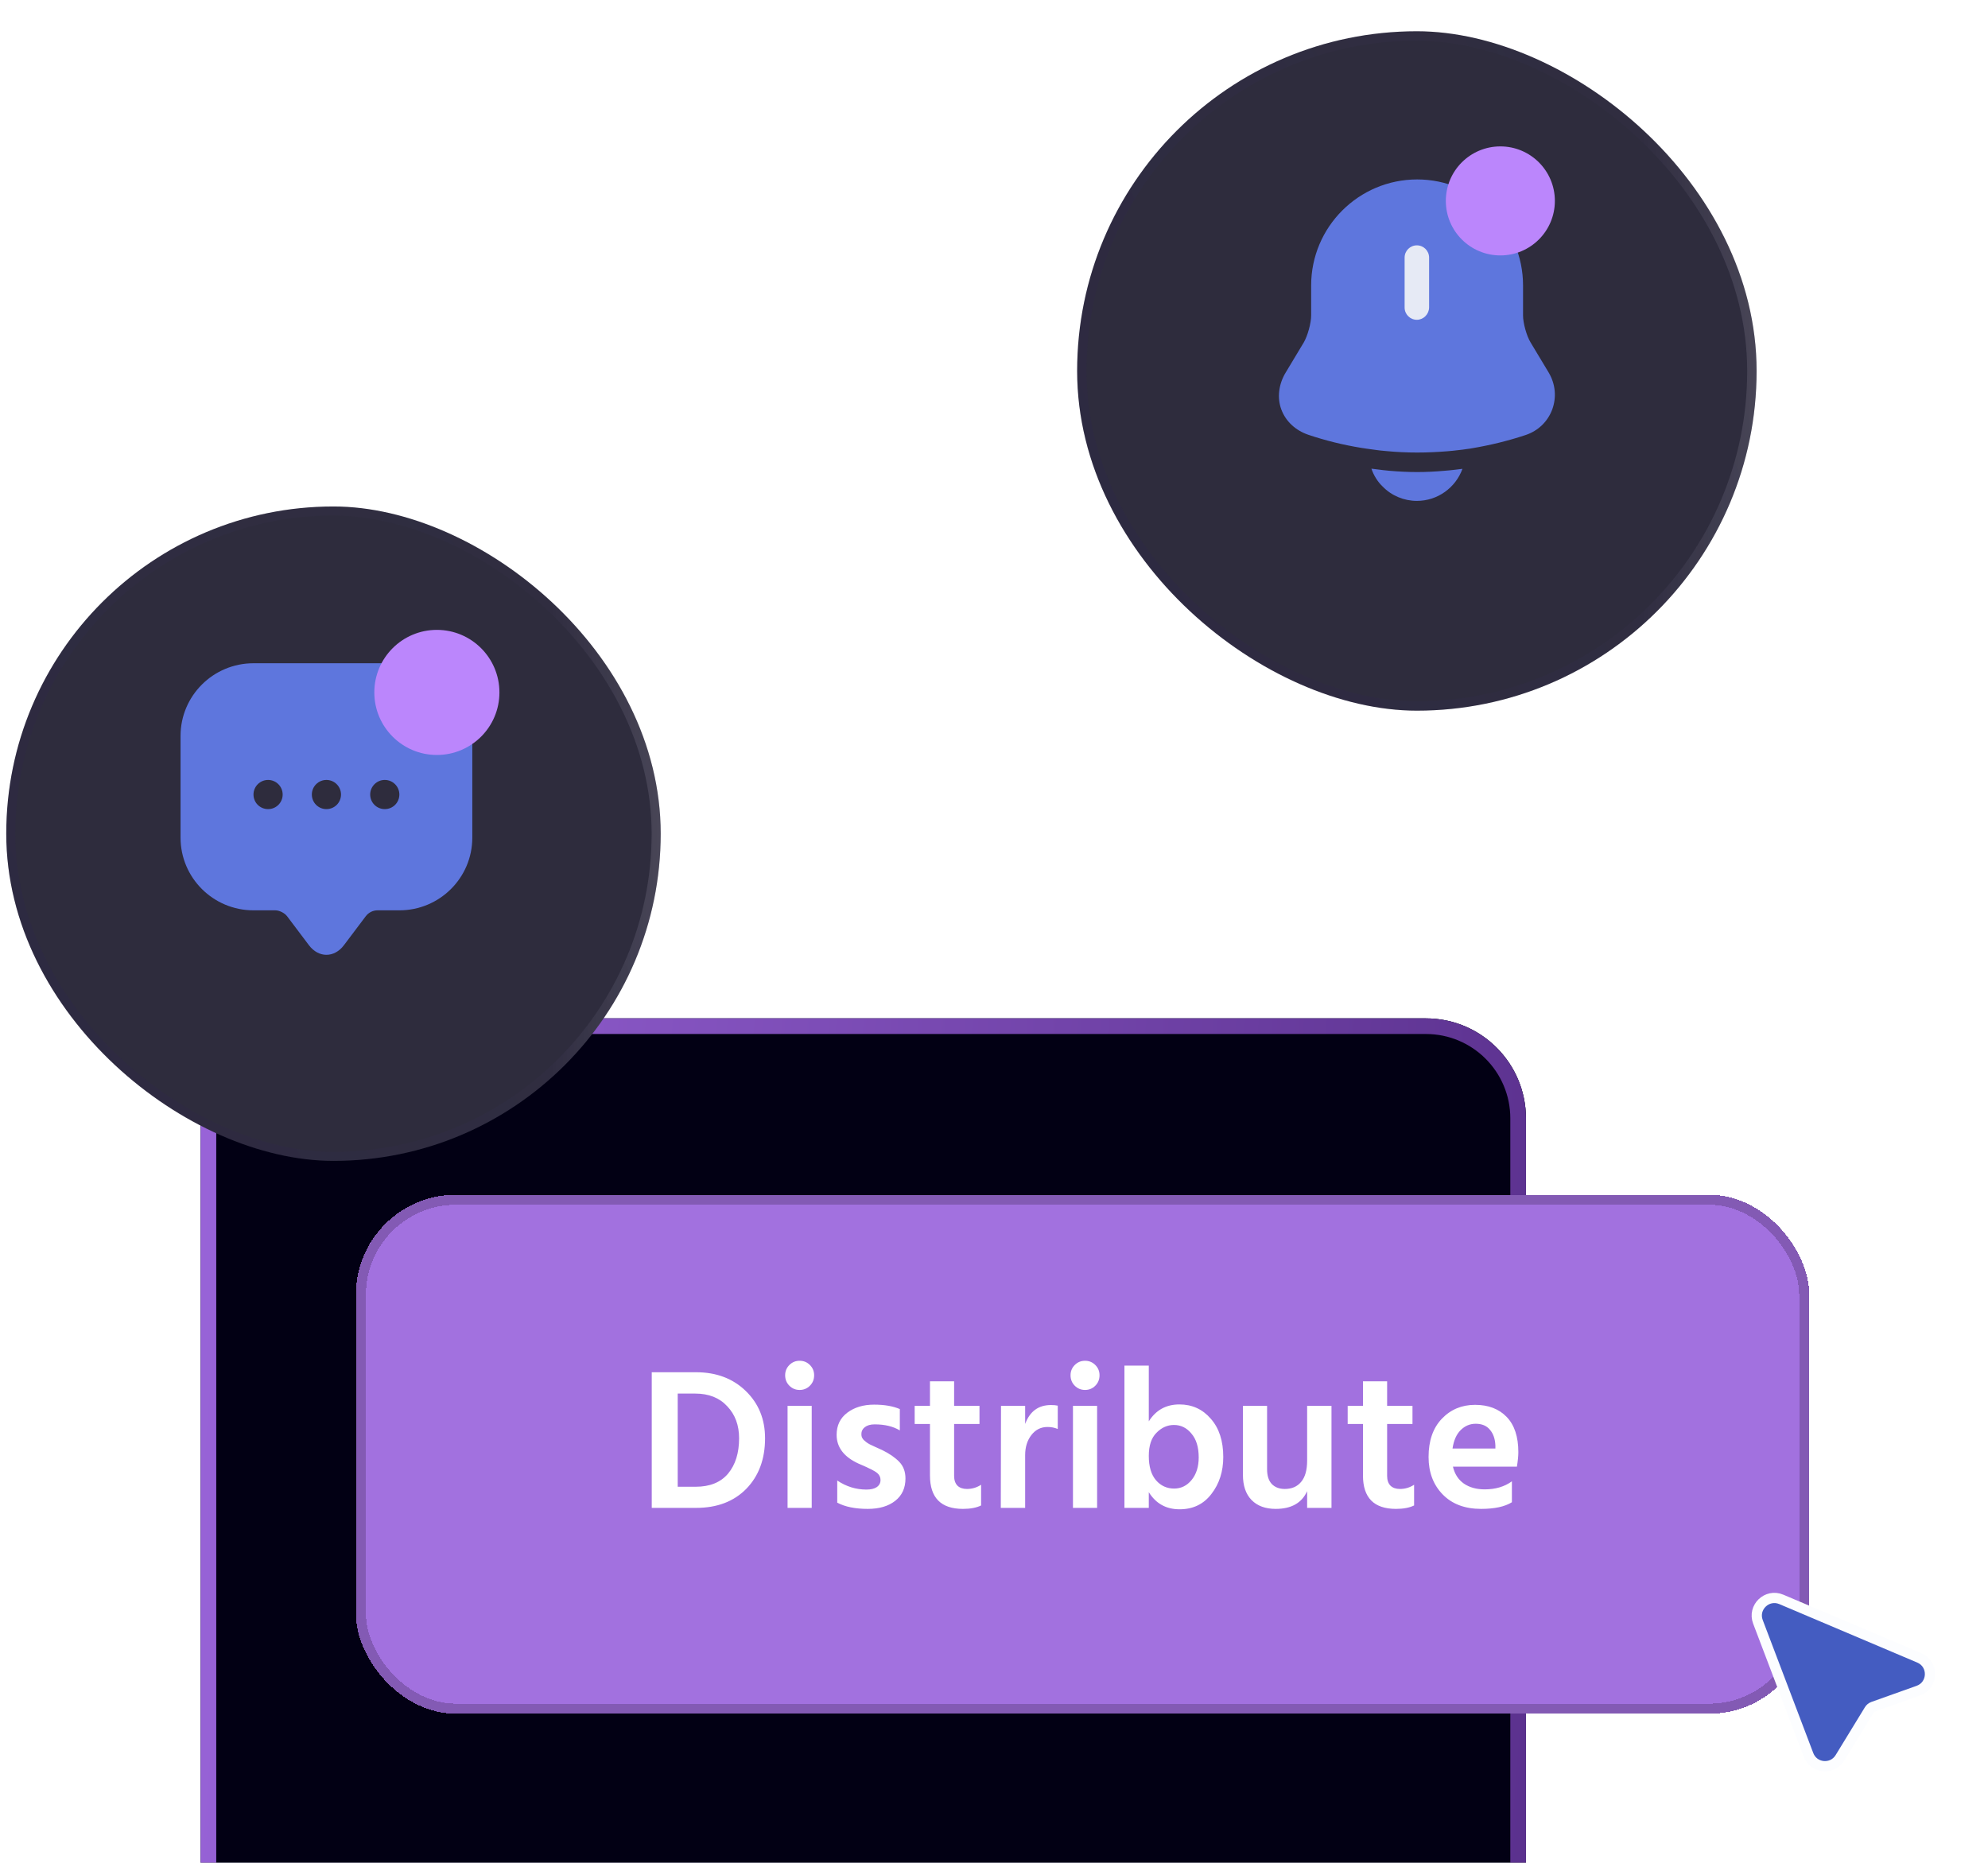
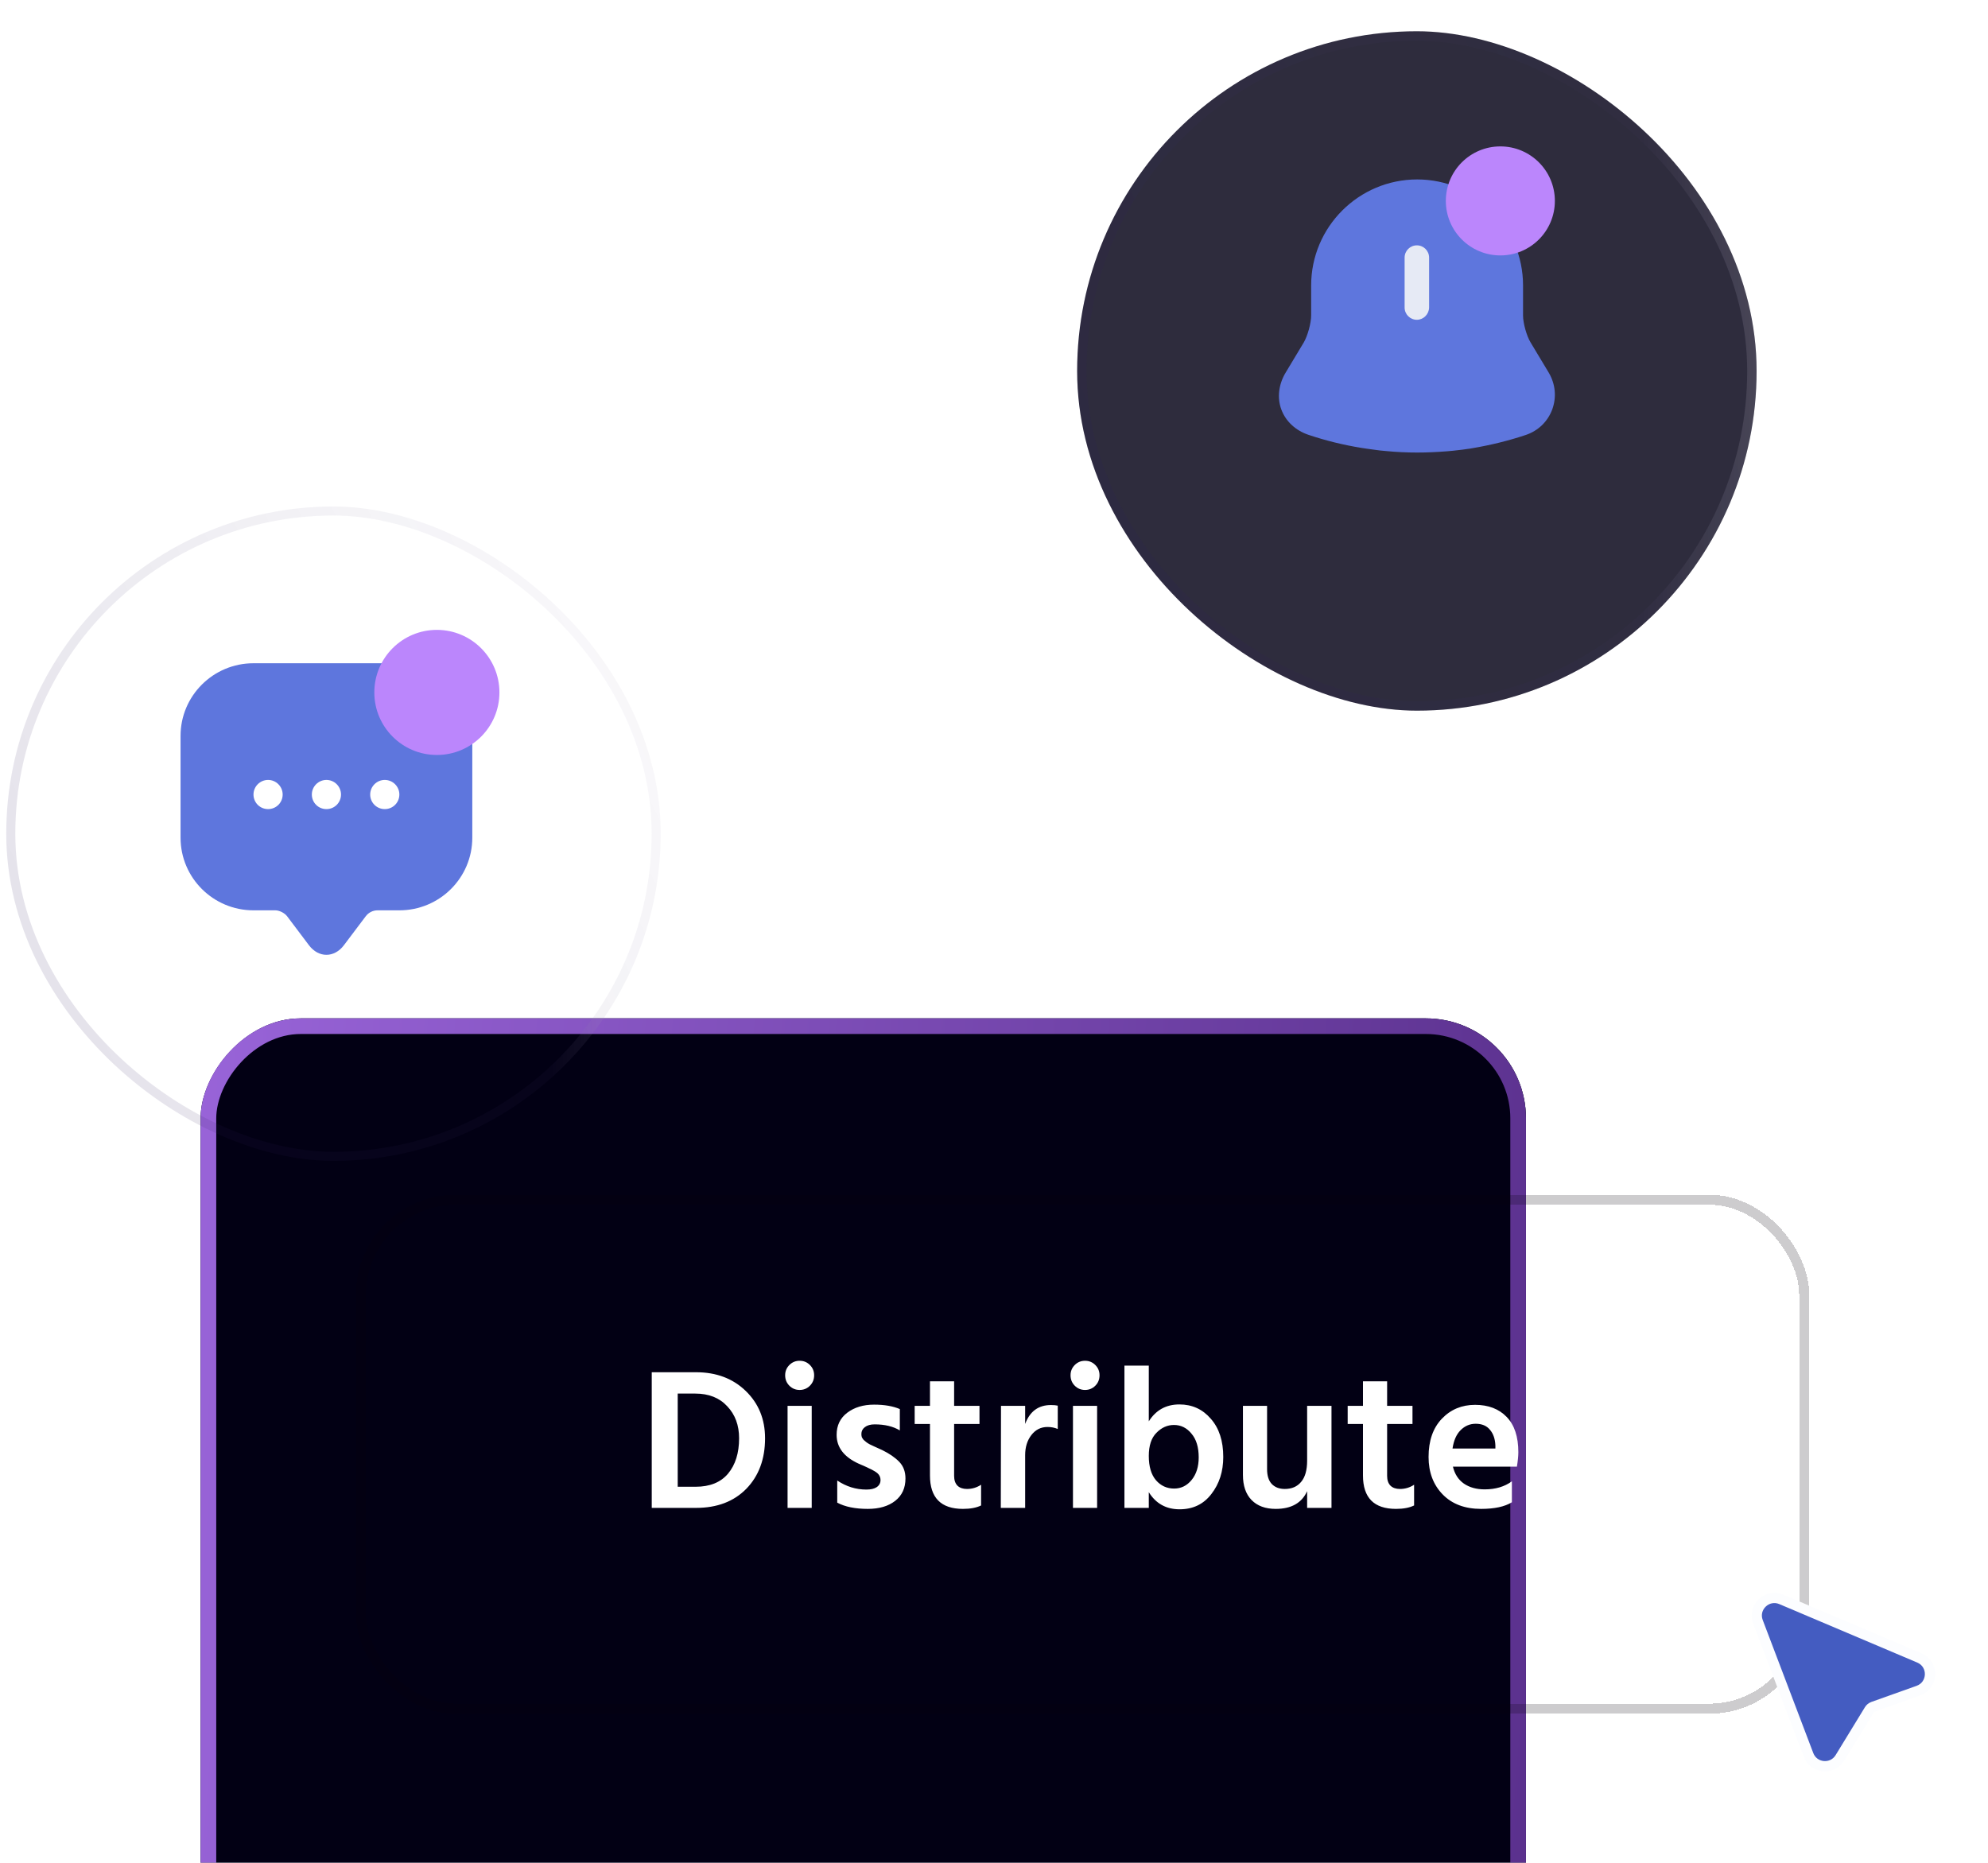
<svg xmlns="http://www.w3.org/2000/svg" width="318" height="298" viewBox="0 0 318 298" fill="none">
  <g clip-path="url(#clip0_501_4386)">
    <g filter="url(#filter0_ddd_501_4386)">
      <rect width="212" height="236" rx="16" transform="matrix(1 0 0 -1 32.09 252.045)" fill="url(#paint0_linear_501_4386)" />
      <rect width="212" height="236" rx="16" transform="matrix(1 0 0 -1 32.09 252.045)" fill="#020014" />
      <rect x="1.25" y="-1.25" width="209.5" height="233.5" rx="14.75" transform="matrix(1 0 0 -1 32.09 249.545)" stroke="url(#paint1_linear_501_4386)" stroke-width="2.5" />
    </g>
    <g filter="url(#filter1_d_501_4386)">
      <rect width="108.684" height="108.685" rx="54.342" transform="matrix(-4.37114e-08 1 1 4.37114e-08 172.3 0)" fill="#2E2C3D" />
      <rect x="0.752" y="0.752" width="107.18" height="107.181" rx="53.59" transform="matrix(-4.37114e-08 1 1 4.37114e-08 172.3 3.28698e-08)" stroke="url(#paint2_linear_501_4386)" stroke-opacity="0.12" stroke-width="1.504" />
      <rect x="0.752" y="0.752" width="107.18" height="107.181" rx="53.59" transform="matrix(-4.37114e-08 1 1 4.37114e-08 172.3 3.28698e-08)" stroke="url(#paint3_linear_501_4386)" stroke-opacity="0.15" stroke-width="1.504" />
    </g>
    <path d="M248.291 65.512C247.569 67.445 246.049 68.914 244.064 69.584C241.28 70.512 238.419 71.208 235.533 71.698C235.249 71.749 234.966 71.801 234.682 71.827C234.218 71.904 233.754 71.956 233.29 72.007C232.723 72.084 232.13 72.136 231.538 72.188C229.914 72.316 228.316 72.394 226.692 72.394C225.042 72.394 223.393 72.316 221.769 72.162C221.073 72.11 220.403 72.033 219.733 71.93C219.346 71.878 218.96 71.827 218.599 71.775C218.315 71.724 218.032 71.698 217.748 71.646C214.887 71.182 212.052 70.486 209.294 69.558C207.232 68.863 205.66 67.393 204.964 65.512C204.268 63.656 204.526 61.491 205.634 59.635L208.547 54.79C209.165 53.733 209.732 51.697 209.732 50.46V45.666C209.732 36.309 217.336 28.706 226.692 28.706C236.022 28.706 243.626 36.309 243.626 45.666V50.46C243.626 51.697 244.193 53.733 244.837 54.79L247.75 59.635C248.806 61.44 249.013 63.553 248.291 65.512Z" fill="#5E76DD" />
    <g style="mix-blend-mode:plus-lighter">
      <path d="M239.996 40.861C244.812 40.861 248.716 36.956 248.716 32.14C248.716 27.324 244.812 23.42 239.996 23.42C235.18 23.42 231.275 27.324 231.275 32.14C231.275 36.956 235.18 40.861 239.996 40.861Z" fill="#BB86FC" />
    </g>
    <path d="M226.64 51.157C225.558 51.157 224.682 50.281 224.682 49.198V41.208C224.682 40.125 225.558 39.249 226.64 39.249C227.723 39.249 228.599 40.125 228.599 41.208V49.198C228.574 50.281 227.697 51.157 226.64 51.157Z" fill="#E6EAF5" />
-     <path d="M233.934 75C232.851 77.99 229.99 80.129 226.639 80.129C224.603 80.129 222.593 79.305 221.175 77.836C220.351 77.062 219.732 76.031 219.371 74.975C219.706 75.026 220.041 75.052 220.402 75.103C220.995 75.181 221.613 75.258 222.232 75.31C223.701 75.439 225.196 75.516 226.691 75.516C228.16 75.516 229.629 75.439 231.073 75.31C231.614 75.258 232.155 75.232 232.671 75.155C233.083 75.103 233.495 75.052 233.934 75Z" fill="#5E76DD" />
    <g filter="url(#filter2_d_501_4386)">
-       <rect width="104.686" height="104.686" rx="52.343" transform="matrix(-4.37114e-08 1 1 4.37114e-08 1 76.205)" fill="#2E2C3D" />
      <rect x="0.724" y="0.724" width="103.237" height="103.237" rx="51.618" transform="matrix(-4.37114e-08 1 1 4.37114e-08 1 76.205)" stroke="url(#paint4_linear_501_4386)" stroke-opacity="0.12" stroke-width="1.449" />
      <rect x="0.724" y="0.724" width="103.237" height="103.237" rx="51.618" transform="matrix(-4.37114e-08 1 1 4.37114e-08 1 76.205)" stroke="url(#paint5_linear_501_4386)" stroke-opacity="0.15" stroke-width="1.449" />
    </g>
    <path d="M63.882 106.102H40.548C34.108 106.102 28.882 111.305 28.882 117.722V131.675V134.008C28.882 140.425 34.108 145.628 40.548 145.628H44.048C44.678 145.628 45.519 146.048 45.915 146.562L49.415 151.205C50.955 153.258 53.475 153.258 55.015 151.205L58.515 146.562C58.959 145.978 59.658 145.628 60.382 145.628H63.882C70.322 145.628 75.549 140.425 75.549 134.008V117.722C75.549 111.305 70.322 106.102 63.882 106.102ZM42.882 129.435C41.575 129.435 40.548 128.385 40.548 127.102C40.548 125.818 41.599 124.768 42.882 124.768C44.165 124.768 45.215 125.818 45.215 127.102C45.215 128.385 44.188 129.435 42.882 129.435ZM52.215 129.435C50.908 129.435 49.882 128.385 49.882 127.102C49.882 125.818 50.932 124.768 52.215 124.768C53.498 124.768 54.548 125.818 54.548 127.102C54.548 128.385 53.522 129.435 52.215 129.435ZM61.548 129.435C60.242 129.435 59.215 128.385 59.215 127.102C59.215 125.818 60.265 124.768 61.548 124.768C62.832 124.768 63.882 125.818 63.882 127.102C63.882 128.385 62.855 129.435 61.548 129.435Z" fill="#5E76DD" />
    <g style="mix-blend-mode:plus-lighter">
      <path d="M69.882 120.775C75.408 120.775 79.888 116.295 79.888 110.769C79.888 105.243 75.408 100.763 69.882 100.763C64.356 100.763 59.876 105.243 59.876 110.769C59.876 116.295 64.356 120.775 69.882 120.775Z" fill="#BB86FC" />
    </g>
    <g filter="url(#filter3_d_501_4386)">
-       <rect x="56.927" y="189.586" width="232.479" height="83.028" rx="16" fill="#A271DF" shape-rendering="crispEdges" />
      <rect x="57.732" y="190.391" width="230.869" height="81.418" rx="15.195" stroke="#07010E" stroke-opacity="0.2" stroke-width="1.61" shape-rendering="crispEdges" />
      <g filter="url(#filter4_d_501_4386)">
        <path d="M108.407 236.303H111.272C113.547 236.303 115.275 235.606 116.456 234.21C117.636 232.794 118.226 230.905 118.226 228.544C118.226 226.462 117.593 224.756 116.327 223.425C115.082 222.073 113.376 221.397 111.208 221.397H108.407V236.303ZM104.254 217.984H111.337C114.578 217.984 117.228 218.982 119.289 220.978C121.349 222.974 122.379 225.496 122.379 228.544C122.379 231.871 121.381 234.565 119.385 236.625C117.389 238.664 114.706 239.684 111.337 239.684H104.254V217.984ZM125.979 239.684V223.361H129.842V239.684H125.979ZM125.593 218.467C125.593 217.823 125.818 217.276 126.269 216.825C126.719 216.374 127.267 216.149 127.911 216.149C128.555 216.149 129.102 216.374 129.553 216.825C130.003 217.276 130.229 217.823 130.229 218.467C130.229 219.132 130.003 219.69 129.553 220.141C129.102 220.592 128.555 220.817 127.911 220.817C127.267 220.817 126.719 220.592 126.269 220.141C125.818 219.69 125.593 219.132 125.593 218.467ZM143.936 223.876V227.289C142.863 226.645 141.522 226.323 139.912 226.323C139.247 226.323 138.721 226.473 138.334 226.773C137.969 227.052 137.787 227.417 137.787 227.868C137.787 228.04 137.809 228.201 137.851 228.351C137.916 228.501 138.012 228.651 138.141 228.802C138.291 228.93 138.431 229.049 138.56 229.156C138.689 229.263 138.871 229.381 139.107 229.51C139.343 229.617 139.547 229.714 139.719 229.8C139.89 229.886 140.127 229.993 140.427 230.122C140.728 230.25 140.964 230.358 141.135 230.444C142.273 231.002 143.174 231.624 143.84 232.311C144.505 232.998 144.838 233.888 144.838 234.983C144.838 236.507 144.29 237.698 143.196 238.557C142.101 239.415 140.642 239.845 138.817 239.845C136.8 239.845 135.169 239.512 133.924 238.847V235.305C135.362 236.271 136.918 236.754 138.592 236.754C139.3 236.754 139.848 236.625 140.234 236.368C140.642 236.088 140.846 235.713 140.846 235.241C140.846 234.962 140.781 234.715 140.652 234.5C140.524 234.264 140.277 234.039 139.912 233.824C139.547 233.609 139.257 233.459 139.043 233.373C138.849 233.266 138.452 233.084 137.851 232.826C137.787 232.805 137.733 232.783 137.69 232.762C137.669 232.74 137.626 232.719 137.562 232.697C137.497 232.676 137.444 232.654 137.401 232.633C135.018 231.56 133.827 230.014 133.827 227.997C133.827 226.494 134.396 225.314 135.533 224.455C136.671 223.597 138.098 223.168 139.815 223.168C141.468 223.168 142.842 223.404 143.936 223.876ZM152.621 226.258V234.565C152.621 235.251 152.804 235.777 153.168 236.142C153.533 236.486 154.038 236.657 154.682 236.657C155.497 236.657 156.248 236.432 156.935 235.981V239.297C156.184 239.662 155.218 239.845 154.038 239.845C150.518 239.845 148.758 238.063 148.758 234.5V226.258H146.311V223.361H148.758V219.433H152.621V223.361H156.678V226.258H152.621ZM163.983 223.361V226.258C164.734 224.241 166.108 223.232 168.104 223.232C168.555 223.232 168.92 223.264 169.199 223.329V227.063C168.705 226.849 168.158 226.741 167.557 226.741C166.505 226.741 165.646 227.17 164.981 228.029C164.316 228.888 163.983 229.961 163.983 231.248V239.684H160.087L160.12 223.361H163.983ZM171.631 239.684V223.361H175.494V239.684H171.631ZM171.244 218.467C171.244 217.823 171.47 217.276 171.92 216.825C172.371 216.374 172.918 216.149 173.562 216.149C174.206 216.149 174.753 216.374 175.204 216.825C175.655 217.276 175.88 217.823 175.88 218.467C175.88 219.132 175.655 219.69 175.204 220.141C174.753 220.592 174.206 220.817 173.562 220.817C172.918 220.817 172.371 220.592 171.92 220.141C171.47 219.69 171.244 219.132 171.244 218.467ZM187.817 236.593C188.933 236.593 189.867 236.131 190.618 235.208C191.369 234.286 191.745 233.084 191.745 231.603C191.745 229.971 191.359 228.705 190.586 227.804C189.835 226.881 188.901 226.419 187.785 226.419C186.733 226.419 185.8 226.838 184.984 227.675C184.168 228.49 183.761 229.725 183.761 231.377C183.761 233.073 184.147 234.371 184.92 235.273C185.692 236.153 186.658 236.593 187.817 236.593ZM183.761 216.922V225.84C184.898 224.037 186.529 223.135 188.654 223.135C190.693 223.135 192.367 223.897 193.677 225.421C195.007 226.924 195.673 228.963 195.673 231.538C195.673 233.856 195.04 235.831 193.773 237.462C192.528 239.093 190.833 239.909 188.686 239.909C186.54 239.909 184.898 238.997 183.761 237.172V239.684H179.865V216.922H183.761ZM209.089 223.361H212.985V239.684H209.089V237.011C208.231 238.9 206.557 239.845 204.067 239.845C202.414 239.845 201.126 239.372 200.203 238.428C199.28 237.484 198.819 236.142 198.819 234.404V223.361H202.682V233.502C202.682 234.532 202.929 235.316 203.423 235.852C203.938 236.389 204.636 236.657 205.516 236.657C206.632 236.657 207.501 236.282 208.123 235.53C208.767 234.779 209.089 233.642 209.089 232.118V223.361ZM221.884 226.258V234.565C221.884 235.251 222.067 235.777 222.432 236.142C222.797 236.486 223.301 236.657 223.945 236.657C224.761 236.657 225.512 236.432 226.199 235.981V239.297C225.447 239.662 224.482 239.845 223.301 239.845C219.781 239.845 218.021 238.063 218.021 234.5V226.258H215.574V223.361H218.021V219.433H221.884V223.361H225.941V226.258H221.884ZM239.202 230.186V229.703C239.159 228.651 238.87 227.814 238.333 227.192C237.818 226.548 237.056 226.226 236.047 226.226C235.124 226.226 234.319 226.569 233.633 227.256C232.967 227.922 232.538 228.898 232.345 230.186H239.202ZM241.842 235.434V238.782C240.705 239.49 239.063 239.845 236.917 239.845C234.319 239.845 232.27 239.072 230.767 237.527C229.265 235.981 228.514 233.985 228.514 231.538C228.514 228.941 229.222 226.902 230.639 225.421C232.055 223.94 233.826 223.2 235.951 223.2C238.076 223.2 239.76 223.844 241.005 225.131C242.25 226.419 242.873 228.297 242.873 230.766C242.873 231.367 242.798 232.139 242.647 233.084H232.409C232.688 234.264 233.268 235.166 234.148 235.788C235.049 236.41 236.165 236.722 237.496 236.722C239.213 236.722 240.662 236.292 241.842 235.434Z" fill="white" />
      </g>
    </g>
    <circle cx="302.5" cy="278.5" r="19.5" fill="white" fill-opacity="0.2" />
    <circle cx="302.5" cy="278.5" r="15.5" fill="white" fill-opacity="0.2" />
    <path d="M281.201 259.454L289.285 280.728C290.117 282.918 293.103 283.196 294.325 281.197L299.011 273.532C299.152 273.301 299.368 273.126 299.622 273.035L306.847 270.46C309.267 269.597 309.366 266.212 307.001 265.21L284.936 255.858C282.65 254.89 280.32 257.134 281.201 259.454Z" fill="#445CC1" stroke="#FCFDFF" stroke-width="1.637" />
  </g>
  <defs>
    <filter id="filter0_ddd_501_4386" x="-68.291" y="-32.526" width="412.761" height="510.428" filterUnits="userSpaceOnUse" color-interpolation-filters="sRGB">
      <feFlood flood-opacity="0" result="BackgroundImageFix" />
      <feColorMatrix in="SourceAlpha" type="matrix" values="0 0 0 0 0 0 0 0 0 0 0 0 0 0 0 0 0 0 127 0" result="hardAlpha" />
      <feOffset dy="28.027" />
      <feGaussianBlur stdDeviation="11.211" />
      <feColorMatrix type="matrix" values="0 0 0 0 0 0 0 0 0 0 0 0 0 0 0 0 0 0 0.042 0" />
      <feBlend mode="normal" in2="BackgroundImageFix" result="effect1_dropShadow_501_4386" />
      <feColorMatrix in="SourceAlpha" type="matrix" values="0 0 0 0 0 0 0 0 0 0 0 0 0 0 0 0 0 0 127 0" result="hardAlpha" />
      <feOffset dy="-6.635" />
      <feGaussianBlur stdDeviation="20.968" />
      <feColorMatrix type="matrix" values="0 0 0 0 0 0 0 0 0 0 0 0 0 0 0 0 0 0 0.05 0" />
      <feBlend mode="normal" in2="effect1_dropShadow_501_4386" result="effect2_dropShadow_501_4386" />
      <feColorMatrix in="SourceAlpha" type="matrix" values="0 0 0 0 0 0 0 0 0 0 0 0 0 0 0 0 0 0 127 0" result="hardAlpha" />
      <feOffset dy="125.476" />
      <feGaussianBlur stdDeviation="50.19" />
      <feColorMatrix type="matrix" values="0 0 0 0 0 0 0 0 0 0 0 0 0 0 0 0 0 0 0.07 0" />
      <feBlend mode="normal" in2="effect2_dropShadow_501_4386" result="effect3_dropShadow_501_4386" />
      <feBlend mode="normal" in="SourceGraphic" in2="effect3_dropShadow_501_4386" result="shape" />
    </filter>
    <filter id="filter1_d_501_4386" x="168.299" y="0" width="116.686" height="117.686" filterUnits="userSpaceOnUse" color-interpolation-filters="sRGB">
      <feFlood flood-opacity="0" result="BackgroundImageFix" />
      <feColorMatrix in="SourceAlpha" type="matrix" values="0 0 0 0 0 0 0 0 0 0 0 0 0 0 0 0 0 0 127 0" result="hardAlpha" />
      <feOffset dy="5.001" />
      <feGaussianBlur stdDeviation="2" />
      <feColorMatrix type="matrix" values="0 0 0 0 0 0 0 0 0 0 0 0 0 0 0 0 0 0 0.028 0" />
      <feBlend mode="normal" in2="BackgroundImageFix" result="effect1_dropShadow_501_4386" />
      <feBlend mode="normal" in="SourceGraphic" in2="effect1_dropShadow_501_4386" result="shape" />
    </filter>
    <filter id="filter2_d_501_4386" x="-2.853" y="76.205" width="112.392" height="113.356" filterUnits="userSpaceOnUse" color-interpolation-filters="sRGB">
      <feFlood flood-opacity="0" result="BackgroundImageFix" />
      <feColorMatrix in="SourceAlpha" type="matrix" values="0 0 0 0 0 0 0 0 0 0 0 0 0 0 0 0 0 0 127 0" result="hardAlpha" />
      <feOffset dy="4.817" />
      <feGaussianBlur stdDeviation="1.927" />
      <feColorMatrix type="matrix" values="0 0 0 0 0 0 0 0 0 0 0 0 0 0 0 0 0 0 0.028 0" />
      <feBlend mode="normal" in2="BackgroundImageFix" result="effect1_dropShadow_501_4386" />
      <feBlend mode="normal" in="SourceGraphic" in2="effect1_dropShadow_501_4386" result="shape" />
    </filter>
    <filter id="filter3_d_501_4386" x="53.854" y="188.049" width="238.626" height="89.174" filterUnits="userSpaceOnUse" color-interpolation-filters="sRGB">
      <feFlood flood-opacity="0" result="BackgroundImageFix" />
      <feColorMatrix in="SourceAlpha" type="matrix" values="0 0 0 0 0 0 0 0 0 0 0 0 0 0 0 0 0 0 127 0" result="hardAlpha" />
      <feOffset dy="1.537" />
      <feGaussianBlur stdDeviation="1.537" />
      <feComposite in2="hardAlpha" operator="out" />
      <feColorMatrix type="matrix" values="0 0 0 0 0.159 0 0 0 0 0.024 0 0 0 0 0.325 0 0 0 0.5 0" />
      <feBlend mode="normal" in2="BackgroundImageFix" result="effect1_dropShadow_501_4386" />
      <feBlend mode="normal" in="SourceGraphic" in2="effect1_dropShadow_501_4386" result="shape" />
    </filter>
    <filter id="filter4_d_501_4386" x="104.254" y="216.149" width="138.619" height="23.76" filterUnits="userSpaceOnUse" color-interpolation-filters="sRGB">
      <feFlood flood-opacity="0" result="BackgroundImageFix" />
      <feColorMatrix in="SourceAlpha" type="matrix" values="0 0 0 0 0 0 0 0 0 0 0 0 0 0 0 0 0 0 127 0" result="hardAlpha" />
      <feOffset />
      <feComposite in2="hardAlpha" operator="out" />
      <feColorMatrix type="matrix" values="0 0 0 0 0 0 0 0 0 0 0 0 0 0 0 0 0 0 0.15 0" />
      <feBlend mode="normal" in2="BackgroundImageFix" result="effect1_dropShadow_501_4386" />
      <feBlend mode="normal" in="SourceGraphic" in2="effect1_dropShadow_501_4386" result="shape" />
    </filter>
    <linearGradient id="paint0_linear_501_4386" x1="212" y1="-10.22" x2="-118.668" y2="507.53" gradientUnits="userSpaceOnUse">
      <stop stop-color="#5C657B" />
      <stop offset="1" stop-color="#C4CDE4" />
    </linearGradient>
    <linearGradient id="paint1_linear_501_4386" x1="-99.434" y1="135.464" x2="316.622" y2="104.701" gradientUnits="userSpaceOnUse">
      <stop stop-color="#B279F7" />
      <stop offset="1" stop-color="#3E196B" />
    </linearGradient>
    <linearGradient id="paint2_linear_501_4386" x1="54.342" y1="90.418" x2="54.342" y2="108.685" gradientUnits="userSpaceOnUse">
      <stop stop-color="white" stop-opacity="0" />
      <stop offset="1" stop-color="white" />
    </linearGradient>
    <linearGradient id="paint3_linear_501_4386" x1="103.917" y1="-21.395" x2="16.287" y2="157.73" gradientUnits="userSpaceOnUse">
      <stop stop-color="#17064A" />
      <stop offset="1" stop-color="#6E6095" stop-opacity="0" />
    </linearGradient>
    <linearGradient id="paint4_linear_501_4386" x1="52.343" y1="87.092" x2="52.343" y2="104.686" gradientUnits="userSpaceOnUse">
      <stop stop-color="white" stop-opacity="0" />
      <stop offset="1" stop-color="white" />
    </linearGradient>
    <linearGradient id="paint5_linear_501_4386" x1="100.094" y1="-20.607" x2="15.688" y2="151.927" gradientUnits="userSpaceOnUse">
      <stop stop-color="#17064A" />
      <stop offset="1" stop-color="#6E6095" stop-opacity="0" />
    </linearGradient>
    <clipPath id="clip0_501_4386">
      <rect width="318" height="298" fill="white" />
    </clipPath>
  </defs>
</svg>